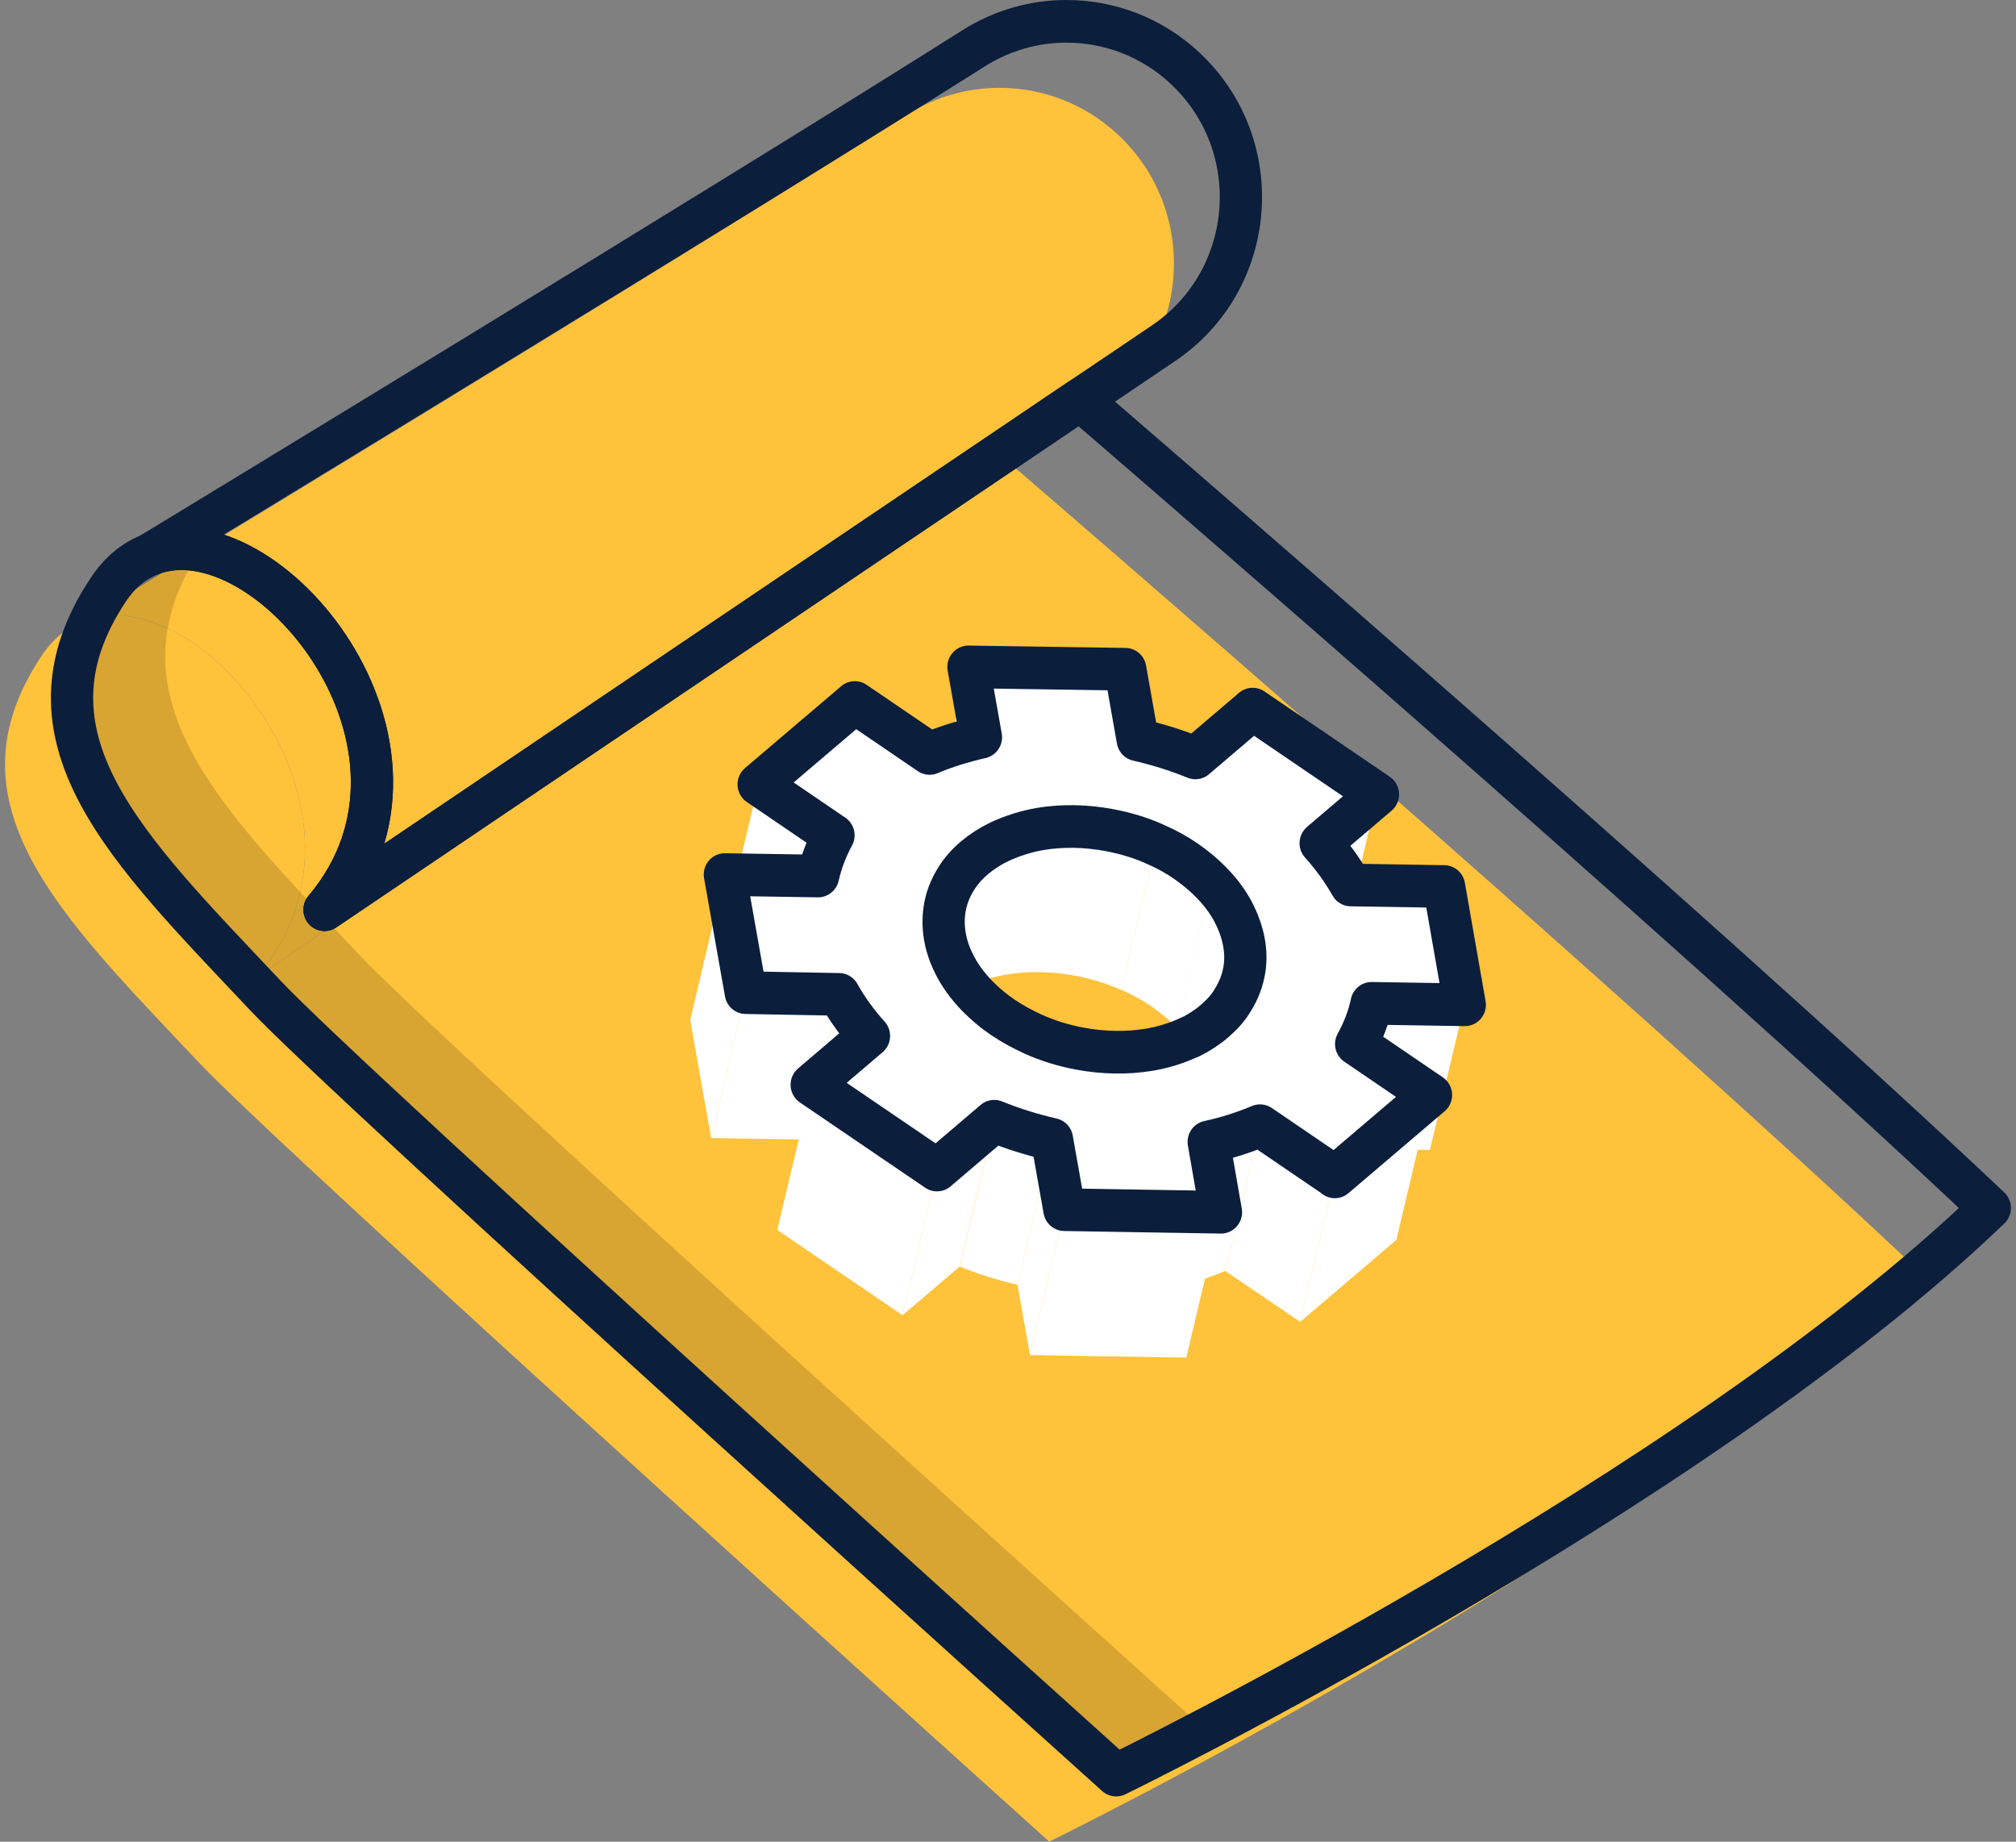
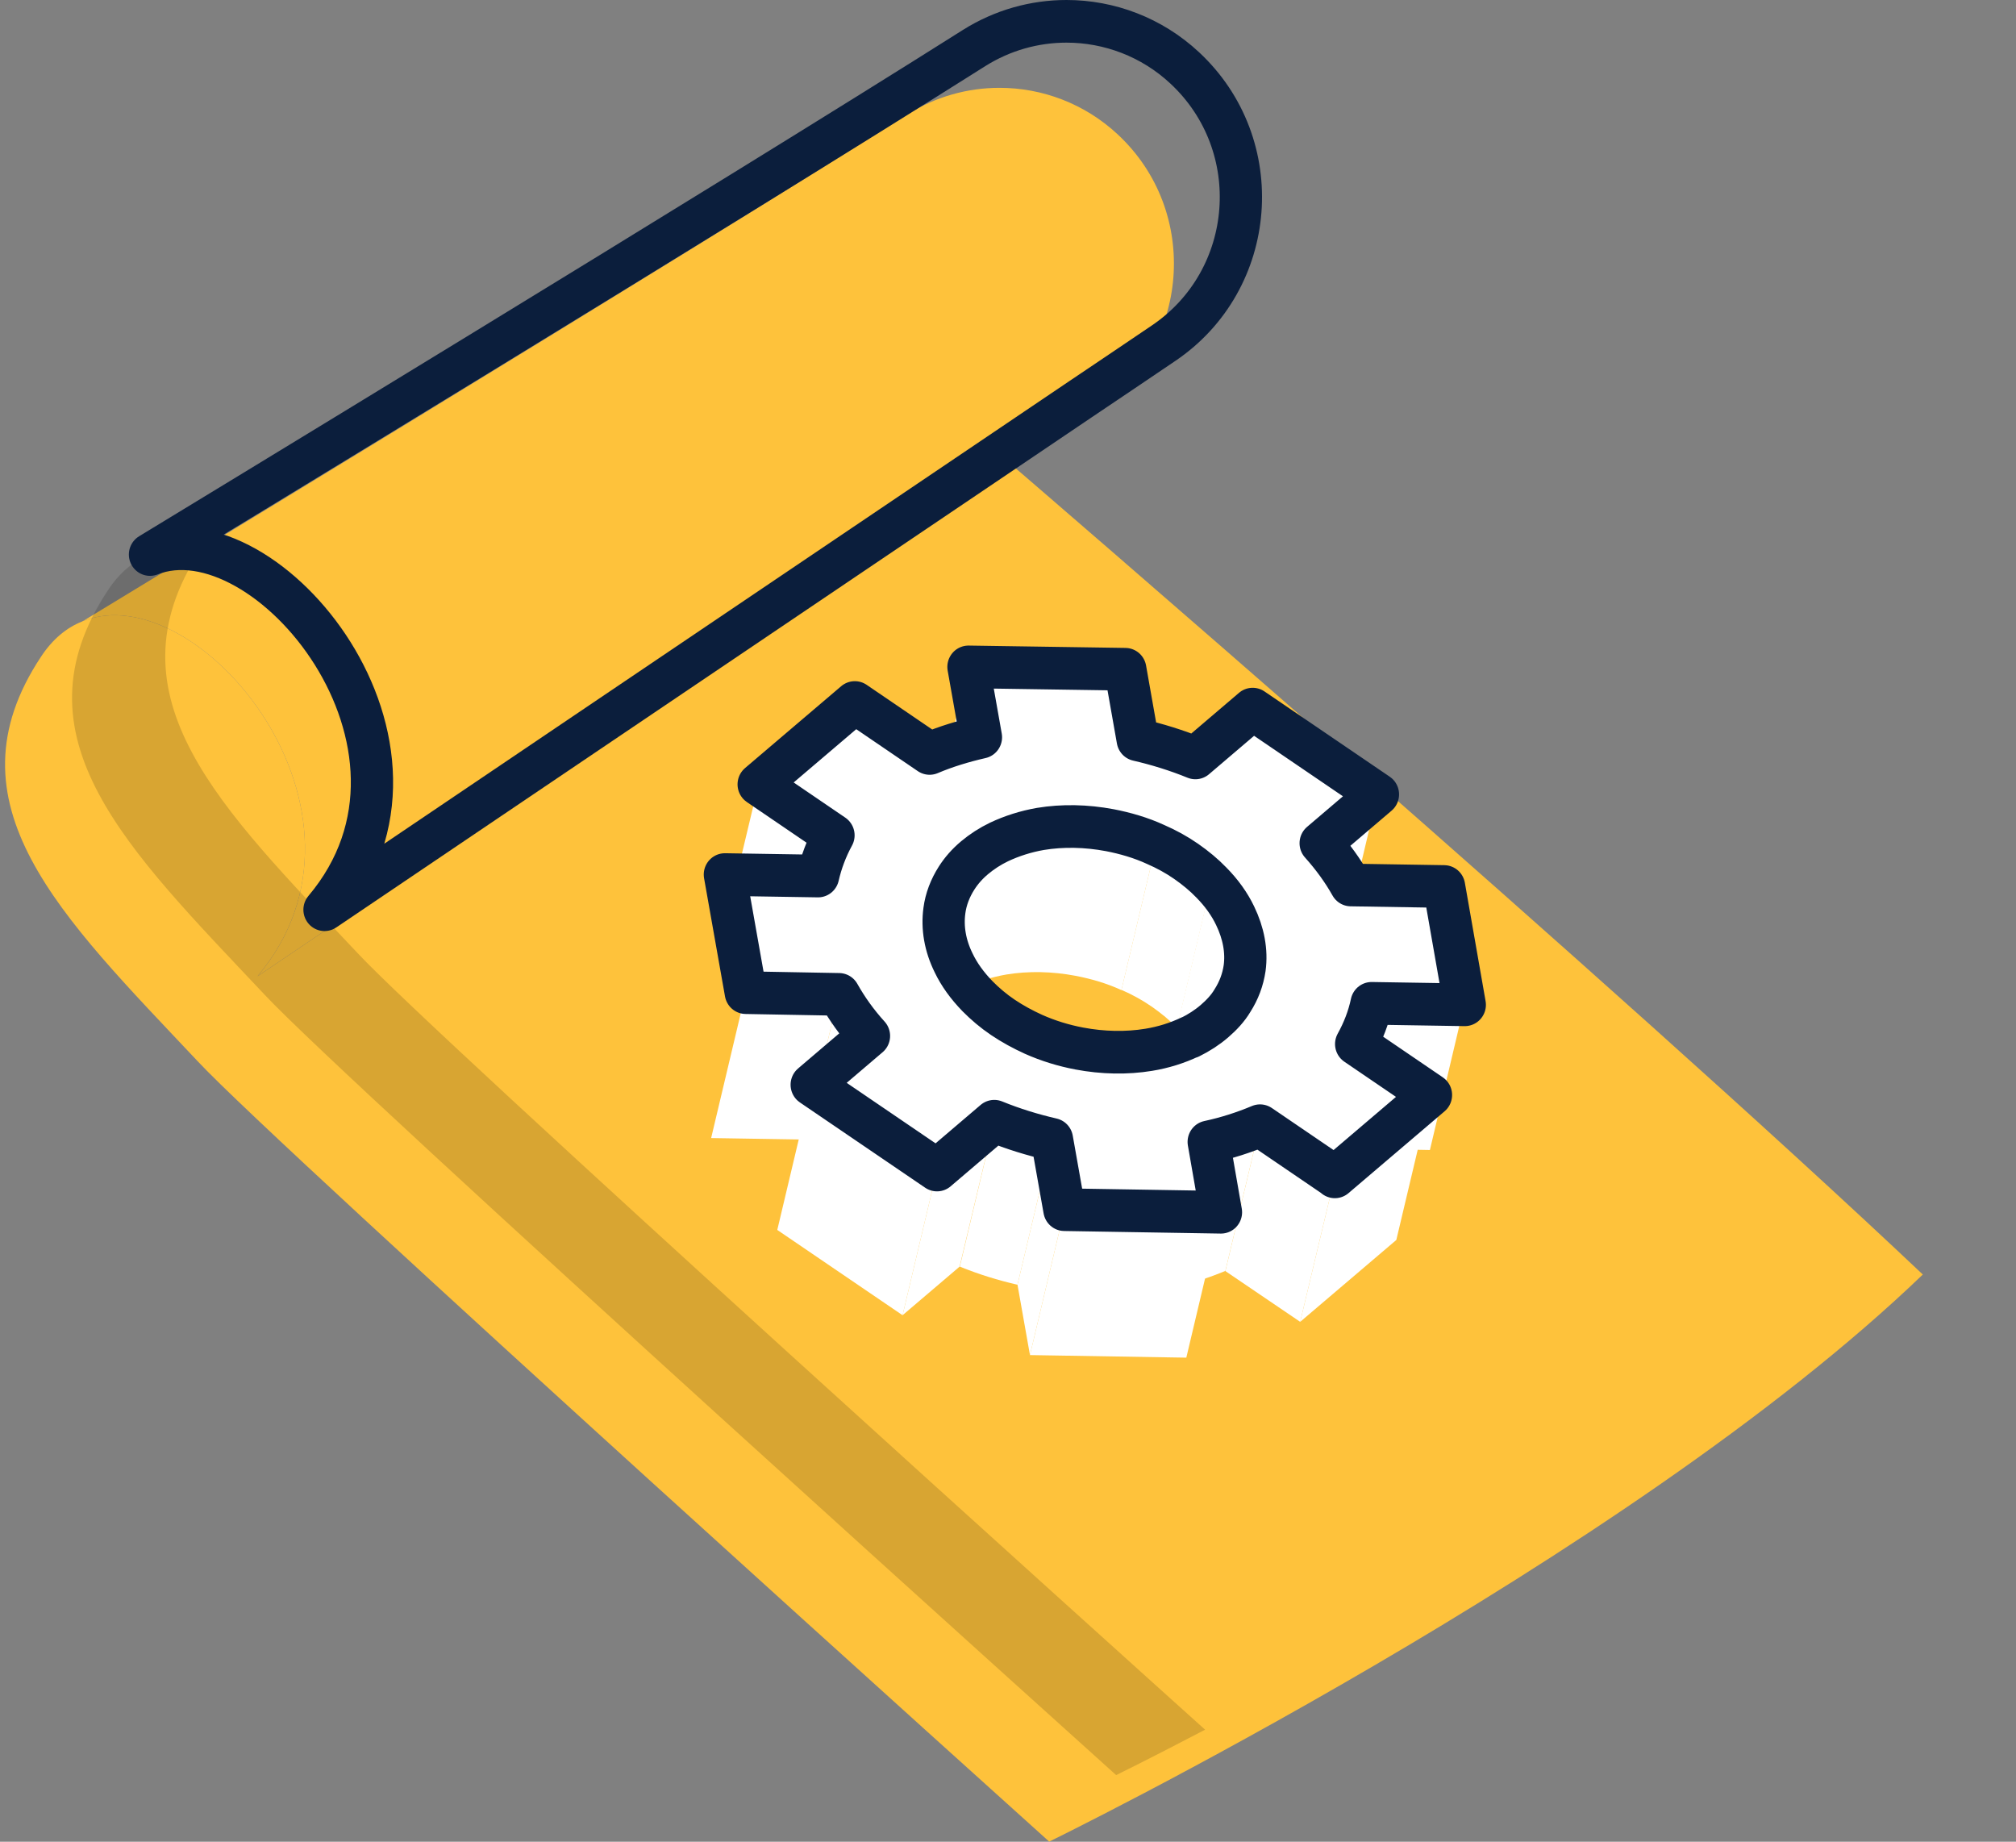
<svg xmlns="http://www.w3.org/2000/svg" width="104" height="95" xml:space="preserve" overflow="hidden">
  <rect width="100%" height="100%" fill="#808080" stroke="none" />
  <g transform="translate(-190 -162)">
    <path d="M56.305 20.948C54.965 21.853 53.515 22.812 52 23.826 36.338 34.3 13.025 49.907 13.025 49.907 20.163 41.526 10.005 29.395 4.022 31.749 5.286 30.986 33.646 13.929 46.54 5.853 48.011 4.937 49.657 4.49 51.303 4.49 53.504 4.49 55.695 5.297 57.395 6.867 61.679 10.812 61.145 17.711 56.305 20.948Z" fill="#FEC23B" transform="matrix(1 0 0 1.009 190.261 162)" />
    <path d="M98.932 65.156C83.575 79.793 53.864 94.147 53.864 94.147 53.864 94.147 14.06 58.649 9.929 54.245 2.866 46.812-3.183 41.09 1.864 33.559 2.452 32.676 3.172 32.087 3.978 31.771 3.978 31.771 3.989 31.76 4.022 31.749 10.005 29.395 20.163 41.526 13.025 49.907 13.025 49.907 36.338 34.3 52 23.826 52 23.826 83.15 50.365 98.932 65.156Z" fill="#FEC23B" transform="matrix(1 0 0 1.009 190.261 162)" />
    <path d="M61.907 88.425C59.052 89.908 57.319 90.747 57.319 90.747 57.319 90.747 17.515 55.248 13.384 50.845 6.322 43.412 0.272 37.69 5.319 30.158 5.907 29.275 6.627 28.687 7.433 28.371 7.433 28.371 7.444 28.36 7.477 28.349 8.283 28.033 9.155 27.978 10.06 28.142 5.134 35.63 11.161 41.33 18.191 48.73 22.147 52.948 58.747 85.613 61.907 88.425Z" fill="#000000" fill-opacity="0.15" transform="matrix(1 0 0 1.009 190.261 162)" />
    <path d="M59.76 17.548C58.42 18.452 56.97 19.412 55.455 20.425 39.793 30.899 16.48 46.507 16.48 46.507 23.619 38.125 13.46 25.995 7.477 28.349 8.741 27.586 37.101 10.529 49.995 2.452 51.466 1.537 53.112 1.09 54.758 1.09 56.959 1.09 59.15 1.896 60.85 3.466 65.134 7.411 64.6 14.311 59.76 17.548Z" stroke="#0B1E3C" stroke-width="2.18" stroke-linecap="round" stroke-linejoin="round" fill="none" transform="matrix(1 0 0 1.009 190.261 162)" />
-     <path d="M102.387 61.755C87.03 76.392 57.319 90.747 57.319 90.747 57.319 90.747 17.515 55.248 13.384 50.845 6.322 43.412 0.272 37.69 5.319 30.158 5.907 29.275 6.627 28.687 7.433 28.371 7.433 28.371 7.444 28.36 7.477 28.349 13.46 25.995 23.619 38.125 16.48 46.507 16.48 46.507 39.793 30.899 55.455 20.425 55.455 20.425 86.605 46.965 102.387 61.755Z" stroke="#0B1E3C" stroke-width="2.18" stroke-linecap="round" stroke-linejoin="round" fill="none" transform="matrix(1 0 0 1.009 190.261 162)" />
    <path d="M50.333 37.69 48.545 45.112 47.913 41.515 49.69 34.093 50.333 37.69Z" fill="#FFFFFF" transform="matrix(1 0 0 1.009 190.261 162)" />
    <path d="M70.801 40.611 69.025 48.044 66.071 50.529 67.848 43.106 70.801 40.611Z" fill="#FFFFFF" transform="matrix(1 0 0 1.009 190.261 162)" />
    <path d="M62.234 45.123 60.458 52.545C60.087 52.164 59.651 51.804 59.161 51.466 58.67 51.128 58.147 50.845 57.591 50.605L59.368 43.183C59.913 43.422 60.447 43.717 60.938 44.044 61.428 44.371 61.864 44.73 62.234 45.123Z" fill="#FFFFFF" transform="matrix(1 0 0 1.009 190.261 162)" />
    <path d="M42.725 42.703 40.948 50.126 37.079 47.52 38.867 40.098 42.725 42.703Z" fill="#FFFFFF" transform="matrix(1 0 0 1.009 190.261 162)" />
    <path d="M75.281 51.357 73.504 58.79 68.698 58.703 70.485 51.281 75.281 51.357Z" fill="#FFFFFF" transform="matrix(1 0 0 1.009 190.261 162)" />
    <path d="M63.88 49.864 62.104 57.286C62.136 57.166 62.158 57.047 62.169 56.916 62.289 56.044 62.115 55.128 61.679 54.234 61.395 53.646 60.981 53.068 60.447 52.534L62.224 45.112C62.758 45.646 63.161 46.224 63.455 46.812 63.902 47.695 64.066 48.621 63.946 49.493 63.924 49.613 63.902 49.744 63.88 49.864Z" fill="#FFFFFF" transform="matrix(1 0 0 1.009 190.261 162)" />
    <path d="M46.758 53.624 48.534 46.202C48.643 45.755 48.828 45.308 49.101 44.905 49.341 44.534 49.646 44.185 50.027 43.869 50.409 43.553 50.823 43.27 51.292 43.063 51.935 42.747 52.665 42.518 53.428 42.398 54.561 42.213 55.782 42.224 57.003 42.463 57.809 42.616 58.605 42.845 59.368 43.194L57.591 50.616C56.828 50.267 56.022 50.038 55.226 49.886 54.006 49.657 52.785 49.635 51.651 49.82 50.888 49.951 50.169 50.18 49.515 50.485 49.057 50.703 48.632 50.976 48.251 51.292 47.869 51.608 47.564 51.956 47.324 52.327 47.063 52.741 46.867 53.177 46.758 53.624Z" fill="#FFFFFF" transform="matrix(1 0 0 1.009 190.261 162)" />
-     <path d="M40.164 52.142 41.94 44.719C41.94 44.719 41.94 44.763 41.929 44.785L40.153 52.207C40.153 52.207 40.153 52.164 40.164 52.142Z" fill="#FFFFFF" transform="matrix(1 0 0 1.009 190.261 162)" />
    <path d="M70.453 51.422 68.676 58.845C68.512 59.51 68.262 60.164 67.913 60.785L69.689 53.362C70.038 52.741 70.289 52.087 70.453 51.422Z" fill="#FFFFFF" transform="matrix(1 0 0 1.009 190.261 162)" />
    <path d="M43.008 50.834 41.232 58.256 36.425 58.18 38.202 50.758 43.008 50.834Z" fill="#FFFFFF" transform="matrix(1 0 0 1.009 190.261 162)" />
-     <path d="M38.202 50.758 36.425 58.18 35.346 52.142 37.123 44.709 38.202 50.758Z" fill="#FFFFFF" transform="matrix(1 0 0 1.009 190.261 162)" />
    <path d="M44.556 52.959 42.779 60.382C42.158 59.706 41.646 58.986 41.232 58.256L43.008 50.834C43.422 51.564 43.935 52.283 44.556 52.959Z" fill="#FFFFFF" transform="matrix(1 0 0 1.009 190.261 162)" />
    <path d="M64.73 57.548 62.954 64.97C62.115 65.319 61.232 65.602 60.305 65.799L62.082 58.376C63.008 58.18 63.891 57.897 64.73 57.548Z" fill="#FFFFFF" transform="matrix(1 0 0 1.009 190.261 162)" />
    <path d="M73.548 55.967 71.771 63.39 66.812 67.575 68.6 60.153 73.548 55.967Z" fill="#FFFFFF" transform="matrix(1 0 0 1.009 190.261 162)" />
    <path d="M68.6 60.153 66.812 67.575 62.954 64.981 64.73 57.548 68.6 60.153Z" fill="#FFFFFF" transform="matrix(1 0 0 1.009 190.261 162)" />
    <path d="M54.006 58.256 52.229 65.679C51.226 65.45 50.224 65.145 49.254 64.752L51.03 57.33C52 57.722 53.003 58.027 54.006 58.256Z" fill="#FFFFFF" transform="matrix(1 0 0 1.009 190.261 162)" />
    <path d="M51.03 57.319 49.243 64.752 46.3 67.237 48.076 59.815 51.03 57.319Z" fill="#FFFFFF" transform="matrix(1 0 0 1.009 190.261 162)" />
    <path d="M48.076 59.815 46.3 67.237 39.837 62.877 41.613 55.455 48.076 59.815Z" fill="#FFFFFF" transform="matrix(1 0 0 1.009 190.261 162)" />
    <path d="M54.649 61.842 52.872 69.275 52.229 65.679 54.006 58.256 54.649 61.842Z" fill="#FFFFFF" transform="matrix(1 0 0 1.009 190.261 162)" />
    <path d="M62.714 61.973 60.938 69.406 52.872 69.275 54.649 61.842 62.714 61.973Z" fill="#FFFFFF" transform="matrix(1 0 0 1.009 190.261 162)" />
    <path d="M68.6 60.153 64.741 57.548C63.902 57.897 63.019 58.18 62.093 58.376L62.725 61.973 54.649 61.842 54.006 58.245C53.003 58.017 52 57.711 51.03 57.319L48.076 59.815 41.613 55.455 44.567 52.959C43.946 52.283 43.433 51.564 43.019 50.834L38.213 50.747 37.134 44.709 41.94 44.785C42.104 44.076 42.365 43.379 42.736 42.703L38.877 40.098 43.837 35.913 47.695 38.518C48.523 38.169 49.428 37.897 50.343 37.69L49.7 34.093 57.788 34.213 58.431 37.82C59.433 38.049 60.436 38.354 61.406 38.747L64.36 36.251 70.823 40.611 67.869 43.106C68.491 43.793 69.014 44.512 69.428 45.243L74.234 45.319 75.303 51.368 70.496 51.292C70.344 52.011 70.071 52.709 69.7 53.373L73.559 55.978 68.6 60.164ZM61.123 53.025C61.591 52.796 62.017 52.523 62.387 52.207 62.758 51.891 63.085 51.542 63.313 51.161 63.651 50.638 63.858 50.082 63.946 49.493 64.066 48.621 63.891 47.706 63.455 46.812 63.172 46.224 62.758 45.646 62.224 45.112 61.853 44.73 61.417 44.371 60.927 44.033 60.436 43.695 59.913 43.412 59.357 43.172 58.594 42.823 57.788 42.594 56.992 42.441 55.771 42.213 54.55 42.191 53.417 42.376 52.654 42.507 51.935 42.736 51.281 43.041 50.823 43.259 50.398 43.531 50.017 43.847 49.635 44.164 49.33 44.512 49.09 44.883 48.752 45.406 48.534 45.973 48.458 46.55 48.338 47.422 48.491 48.338 48.938 49.232 49.221 49.82 49.635 50.387 50.169 50.932 50.55 51.313 50.986 51.684 51.477 52.011 51.967 52.338 52.491 52.621 53.046 52.872 53.809 53.21 54.605 53.45 55.412 53.602 56.632 53.831 57.864 53.853 58.997 53.668 59.749 53.548 60.48 53.319 61.123 53.014" stroke="#0B1E3C" stroke-width="2.18" stroke-linecap="round" stroke-linejoin="round" fill="#FFFFFF" transform="matrix(1 0 0 1.009 190.261 162)" />
  </g>
</svg>